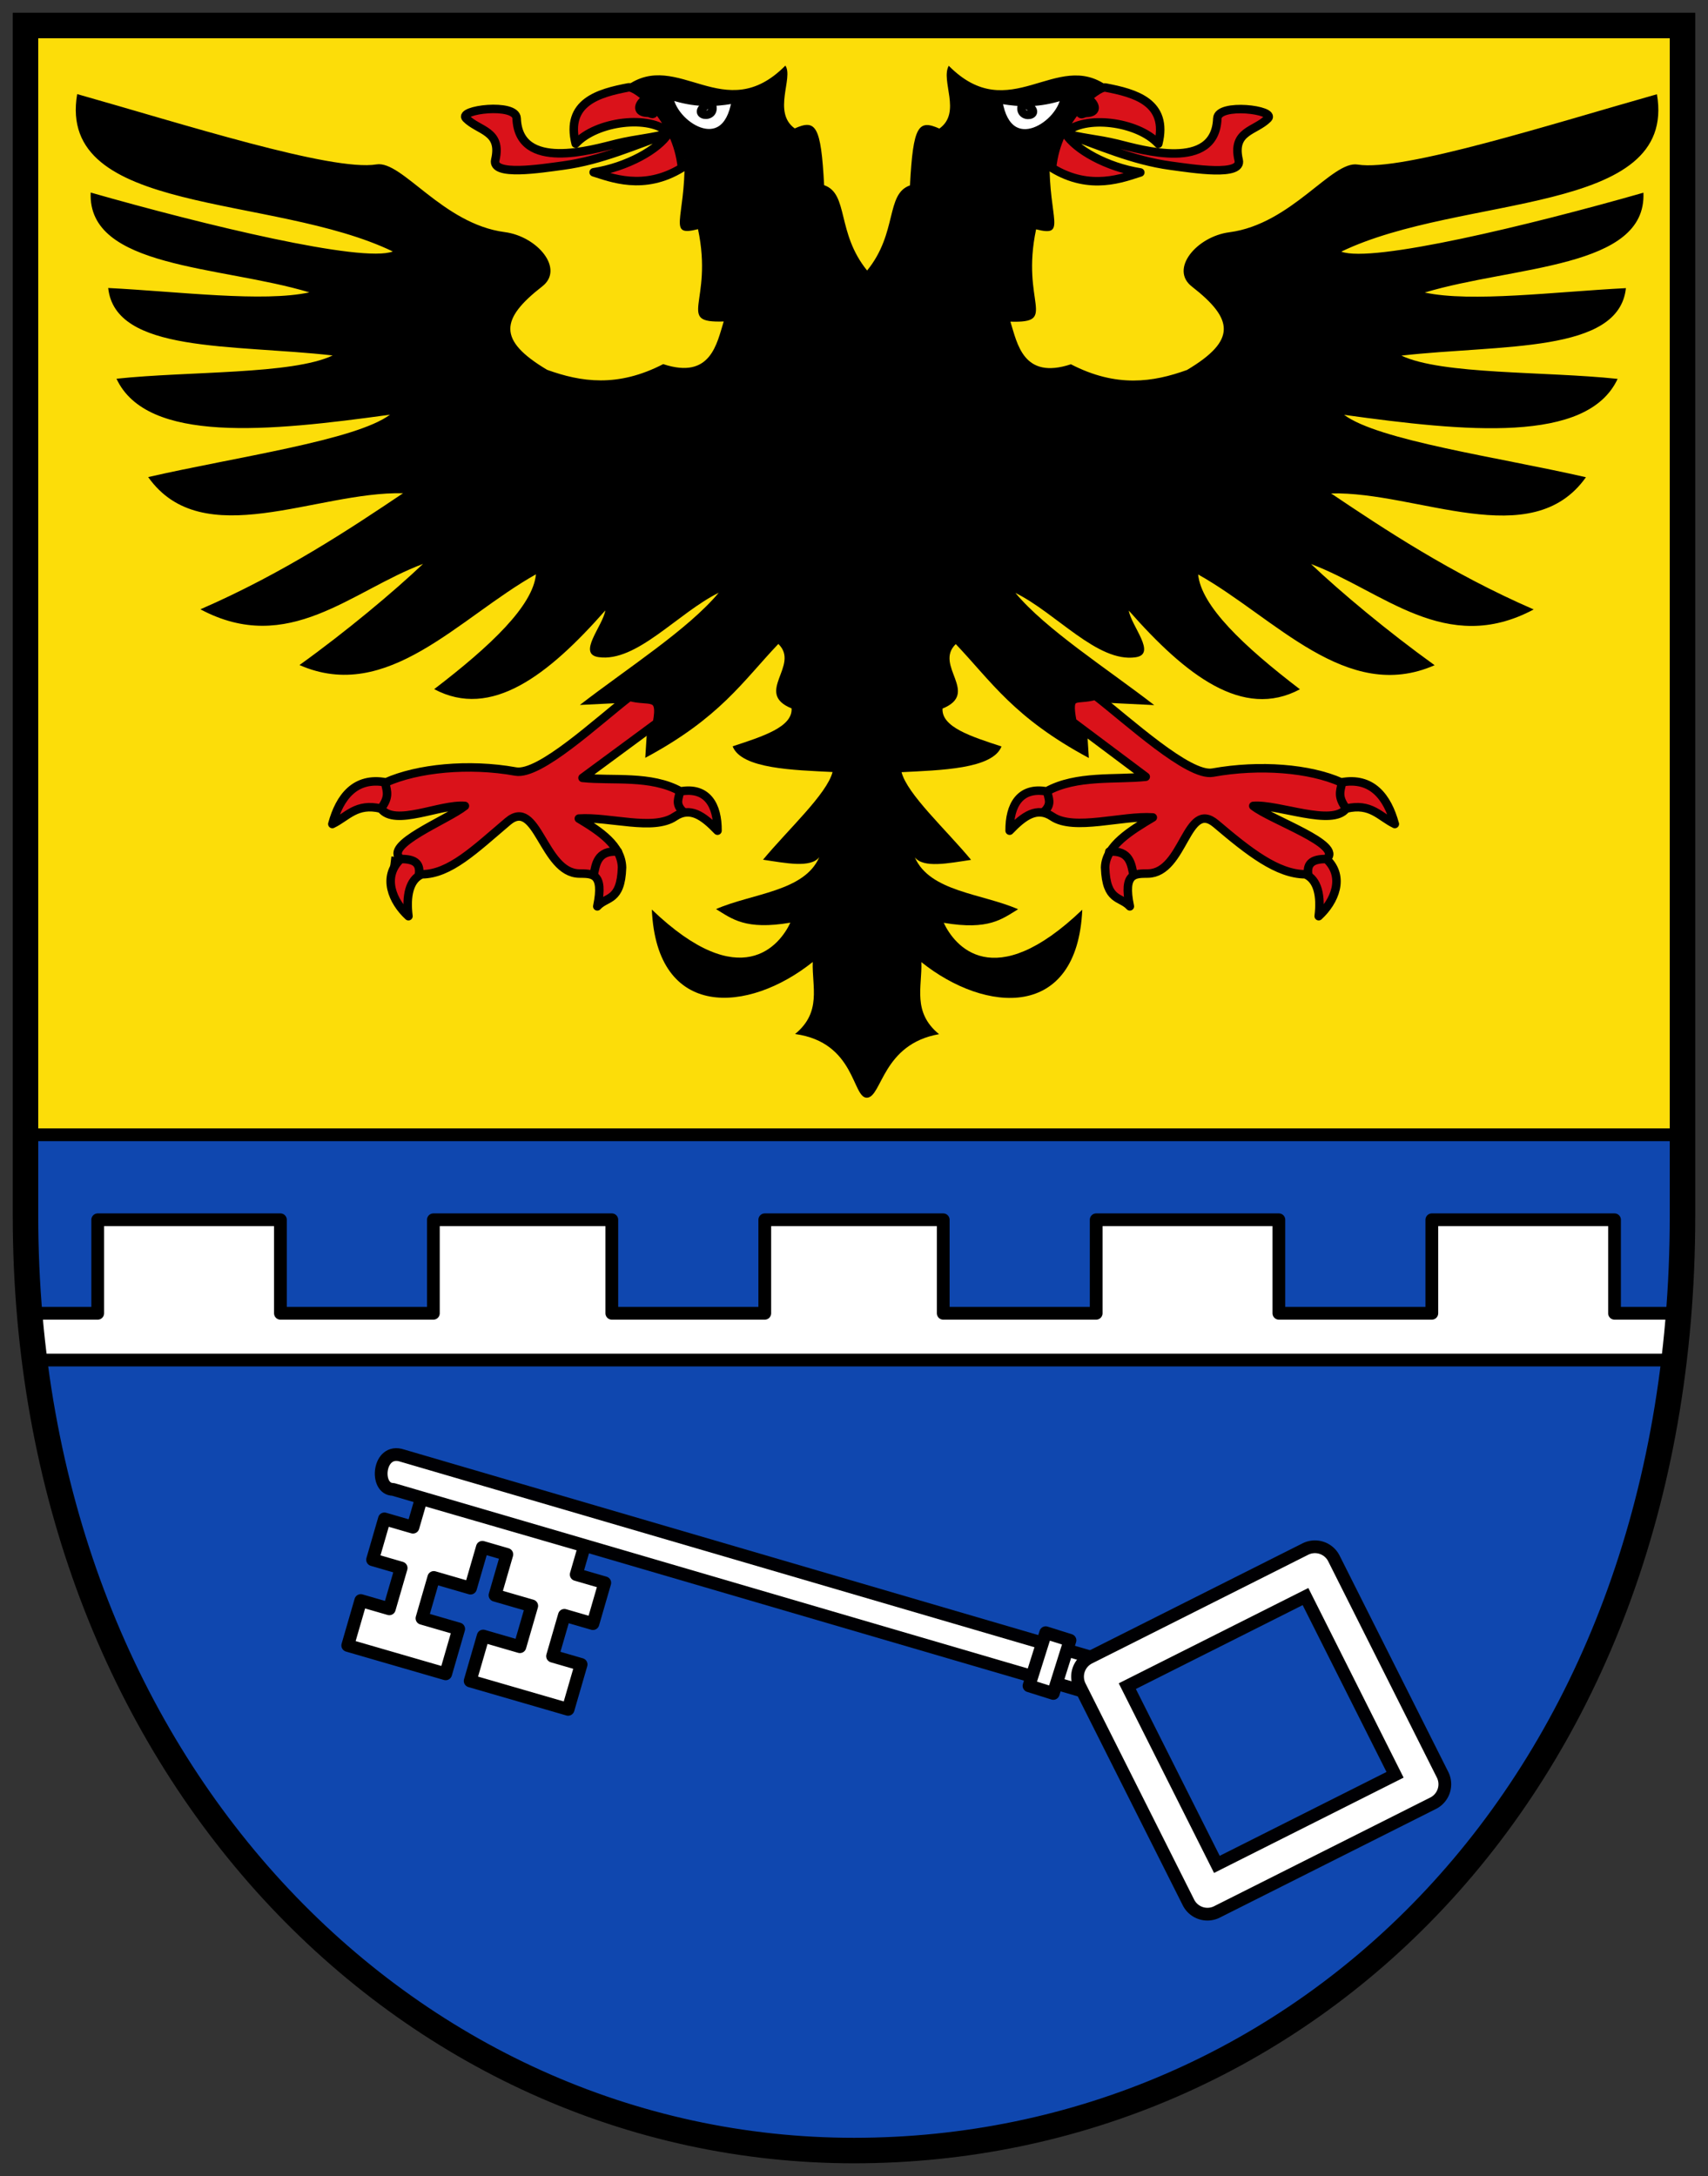
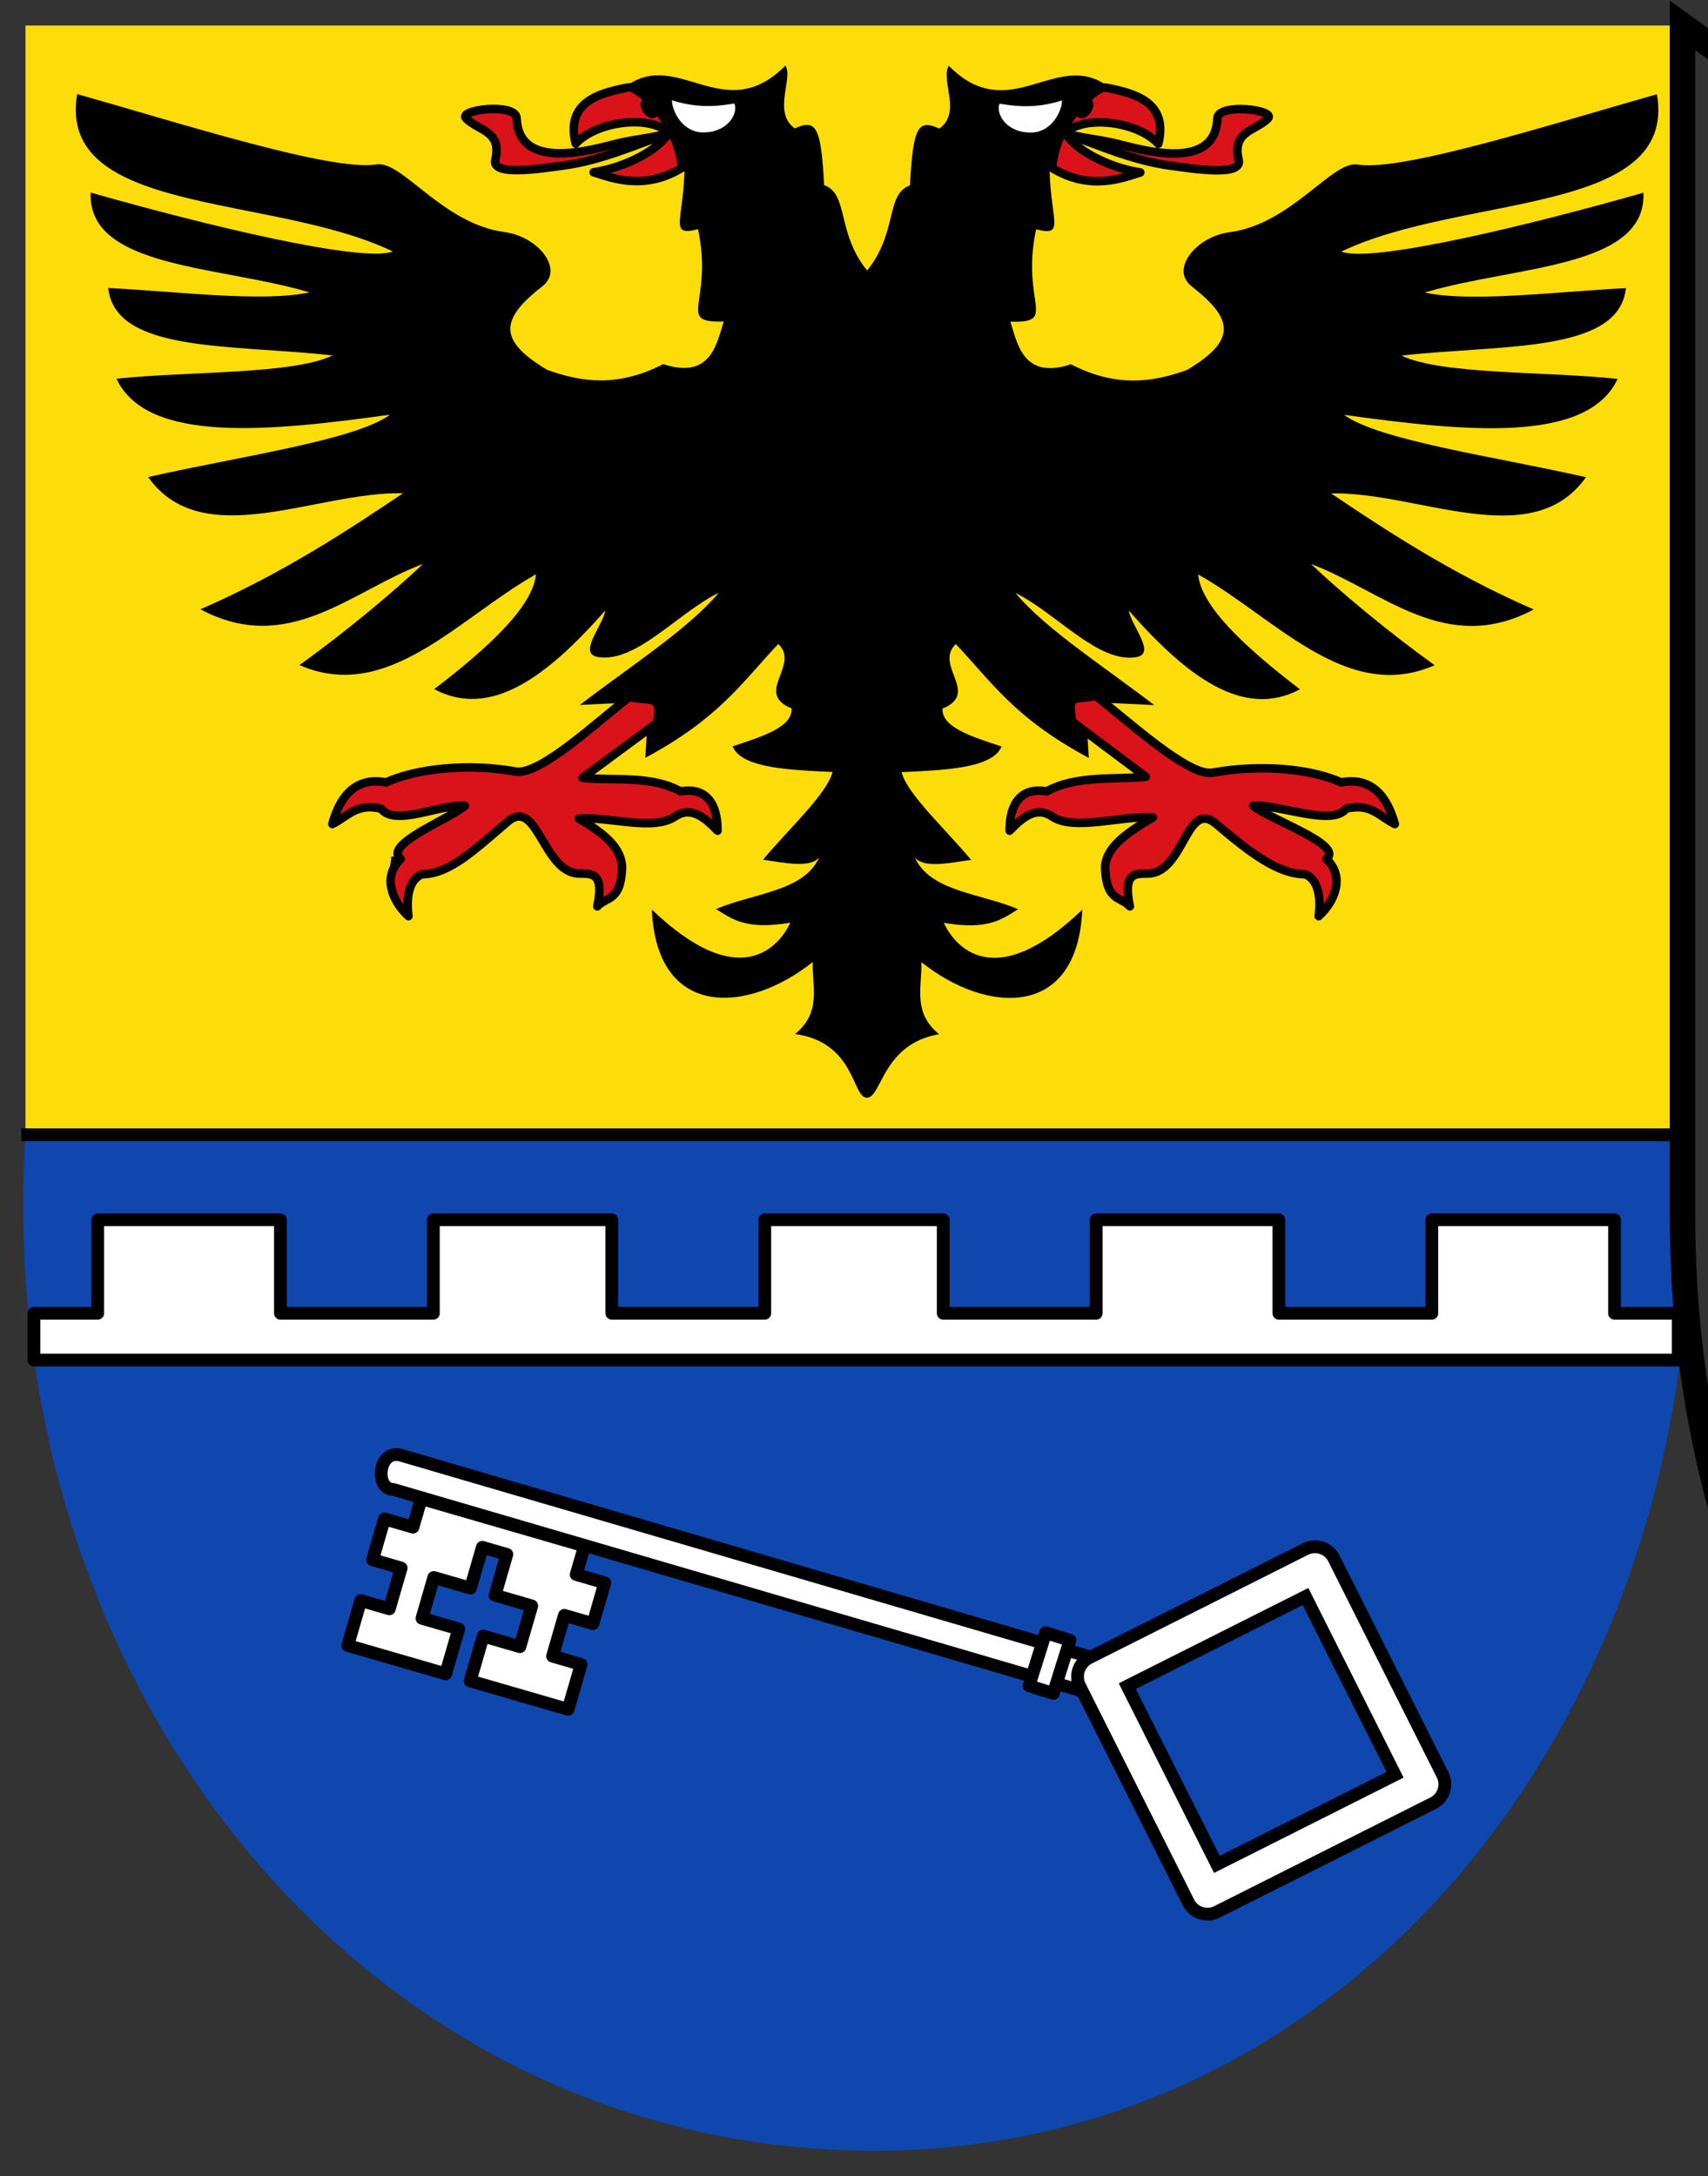
<svg xmlns="http://www.w3.org/2000/svg" height="512" width="402">
  <rect width="100%" height="100%" fill="#333333" stroke="none" />
  <path fill="#fcdd09" d="M6 6h391v261H6z" />
  <path d="M6 267h391c9.01 130.4-76.21 241.35-195 239C83.21 503.653-2.16 394.11 6 267z" fill="#0f47af" />
  <g fill="#fff" stroke-width="3">
    <g stroke-linejoin="round" stroke-linecap="round">
      <path d="M23 309v-22h43v22h36v-22h42v22h36v-22h42v22h36v-22h43v22h36v-22h43v22h15v11H8v-11z" stroke="#000" />
      <path d="m262.55 391.597-2.312 7.903-167.72-49.065c-4.402.005-3.567-9.875 2.162-7.946z" stroke="#000003" />
    </g>
    <g stroke="#000003">
      <path d="M256.37 390.04a5 5 0 0 0-2.222 6.713l25.569 50.873a5 5 0 0 0 6.713 2.222l50.873-25.569a5 5 0 0 0 2.222-6.713l-25.569-50.873a5 5 0 0 0-6.713-2.222L256.37 390.04zm8.958 6.69 41.938-21.08 21.08 41.938-41.938 21.08-21.08-41.938z" color="#000" />
      <path stroke-linejoin="round" stroke-linecap="round" d="m246.122 384.153 5.712 1.797-3.93 12.496-5.713-1.797z" />
    </g>
    <path d="m133.71 402.19 3.063-10.565-6.723-1.949 2.784-9.605 6.723 1.949 2.784-9.605-6.723-1.949 1.949-6.723-38.418-11.137-1.949 6.723-6.723-1.949-2.784 9.605 6.723 1.949-2.784 9.605-6.723-1.949-3.063 10.565 23.05 6.682 3.063-10.565-8.644-2.506 2.784-9.605 8.644 2.506 2.784-9.605 5.763 1.671-2.784 9.605 8.644 2.506-2.784 9.605-8.644-2.506-3.063 10.565z" stroke="#000" stroke-linejoin="round" stroke-linecap="round" />
  </g>
  <path d="M193.97 43.583c-.739-14.199-2.02-15.536-6.919-13.367-5.307-3.783-.235-11.985-2.207-14.777-14.318 14.473-25.292-4.04-37.38 4.782 8.581 4.203 11.817 11.565 6.99 22.12 4.748-.775 5.437-2.644 6.683-4.82.124 14.232-4.162 18.254 3.149 16.403 3.684 17.394-5.387 22.09 6.05 21.72-1.626 5.148-3.01 13.741-14.243 10.03-10.75 5.553-19.376 4.205-27.321 1.342-11.736-6.986-10.975-11.984-1.142-19.635 5.28-4.108-1.137-11.762-8.826-12.766-14.659-1.914-24.17-16.924-30.2-15.931-10.501 1.729-45.954-9.632-70.44-16.543-4.905 28.697 45.997 23.394 74.29 37.03-7.21 2.746-44.33-6.219-71.11-13.866-.781 17.87 30.435 17.17 51.47 23.488-10.914 2.361-30.65-.179-47.35-1.032 1.648 15.367 29.14 13.203 52.835 15.874-9.527 4.529-33.894 3.662-50.881 5.478 7.149 15.317 35.898 12.4 64.37 8.461-8.116 6.04-36.3 9.952-56.914 14.679 12.8 18.05 39.652 3.319 59.98 3.807-12.239 8.219-28.15 18.819-47.686 27.302 20.713 11.05 35.54-4.379 52.4-10.68-6.933 6.571-18.02 15.85-29.08 23.798 20.715 9.108 37.512-11.171 55.655-21.352-.705 7.389-10.607 16.821-23.953 27.02 13.428 7.165 26.856-3.278 40.28-18.52-.587 3.671-6.706 10.263-1.58 10.99 8.958 1.27 18.592-10.361 28.27-15.15-7.192 8.623-21.519 17.776-32.678 26.399l16.229-.794-.839 13.235c17.623-9.445 22.956-18.01 31.32-26.796 5.211 5.05-5.797 11.527 3.115 15.168.267 4.363-6.73 6.576-13.874 8.918 2.064 5.338 14.499 5.586 23.522 6.05-1.376 5.229-10.389 13.429-16.366 20.63 5.427.818 11.213 1.994 13.235-.593-3.497 8.099-15.791 8.501-24.3 12.214 3.781 2.296 6.901 4.989 17.499 3.195-2.43 5.204-11.58 17.06-32.606-3.085 1.161 26.05 22.777 24.413 37.872 12.332-.199 5.851 2.16 11.781-4.162 16.951 14.296 1.953 13.422 15.16 16.945 14.988 3.523-.168 3.585-12.625 16.945-14.952-6.322-5.171-3.963-11.1-4.162-16.951 15.1 12.08 36.712 13.721 37.872-12.332-21.03 20.15-30.18 8.289-32.606 3.085 10.598 1.794 13.719-.898 17.499-3.195-8.509-3.714-20.803-4.115-24.3-12.214 2.02 2.588 7.808 1.411 13.235.593-5.976-7.201-14.99-15.401-16.366-20.63 9.02-.467 21.458-.715 23.522-6.05-7.144-2.342-14.14-4.555-13.874-8.918 8.911-3.64-2.097-10.116 3.115-15.168 8.361 8.784 13.694 17.351 31.32 26.796l-.839-13.235 16.229.794c-11.159-8.623-25.486-17.776-32.678-26.399 9.678 4.791 19.311 16.422 28.27 15.15 5.126-.727-.993-7.319-1.58-10.99 13.428 15.243 26.856 25.685 40.28 18.52-13.346-10.198-23.25-19.63-23.953-27.02 18.14 10.181 34.94 30.46 55.655 21.352-11.06-7.948-22.15-17.227-29.08-23.798 16.856 6.301 31.684 21.733 52.4 10.68-19.541-8.483-35.447-19.08-47.686-27.302 20.328-.488 47.18 14.246 59.98-3.807-20.619-4.728-48.798-8.636-56.914-14.679 28.474 3.94 57.22 6.856 64.37-8.461-16.987-1.816-41.35-.949-50.881-5.478 23.699-2.671 51.19-.507 52.835-15.874-16.7.853-36.435 3.393-47.35 1.032 21.03-6.322 52.25-5.618 51.47-23.488-26.776 7.648-63.9 16.613-71.11 13.866 28.3-13.631 79.2-8.328 74.29-37.03-24.49 6.911-59.943 18.271-70.44 16.543-6.03-.993-15.545 14.02-30.2 15.931-7.689 1-14.11 8.658-8.826 12.766 9.834 7.651 10.595 12.649-1.142 19.635-7.945 2.863-16.571 4.211-27.321-1.342-11.23 3.714-12.617-4.879-14.243-10.03 11.434.365 2.363-4.326 6.05-21.72 7.311 1.851 3.02-2.171 3.149-16.403 1.246 2.176 1.935 4.045 6.683 4.82-4.827-10.554-1.591-17.916 6.99-22.12-12.09-8.821-23.06 9.691-37.38-4.782-1.971 3.541 3.1 10.994-2.207 14.777-4.901-2.169-6.18-.832-6.919 13.367-5.787 2.032-2.862 11.164-10.09 20.03-7.229-8.907-4.305-18.04-10.09-20.07z" />
  <g stroke="#000">
    <path d="M78.22 193.88c1.712-6.321 5.382-11.171 12.611-9.795 7.371-3.307 19.45-4.554 30.519-2.556 5.667 1.023 19.213-11.725 26.818-17.59 4.531 1.353 7.88-1.139 6.464 6.162l-17.526 12.925c6.98.74 16.08-.706 23.06 3.181 6.297-1.122 8.761 3.308 8.709 9.241-3.352-3.506-6.472-5.726-10.06-3.294-5.068 3.438-15.404-.053-22.577.447 5.05 3.02 10.03 6.373 10.167 11.5-.264 8.08-3.662 6.765-5.823 9.157 1.671-8.04-1.293-7.669-4.283-7.724-8.492-.156-9.814-18.15-16.793-12.229-7.767 6.587-13.659 12.375-20.223 12.404-2.92 1.239-3.749 5.098-3.147 9.859-3.734-3.426-6.275-9.234-1.826-13.455-4.172-3.368 10.865-9.118 15.11-12.487-5.843-.498-16.456 4.968-19.745.639-5.799-1.422-7.971 1.966-11.455 3.614z" fill="#da121a" stroke-linejoin="round" stroke-linecap="round" stroke-width="2" />
    <path d="m92.62 201.57-.529 4.234" fill="none" />
    <g fill="#da121a" stroke-linejoin="round" stroke-linecap="round" stroke-width="2">
      <path d="M328.28 193.88c-1.712-6.321-5.382-11.171-12.611-9.795-7.371-3.307-19.19-4.289-30.25-2.291-5.667 1.023-20.01-12.255-27.612-18.12-4.531 1.353-6.822-1.139-5.406 6.162l17.261 12.925c-6.98.74-16.342-.441-23.322 3.446-6.297-1.122-8.761 3.308-8.709 9.241 3.352-3.506 6.472-5.726 10.06-3.294 5.068 3.438 16.463-.317 23.635.183-5.05 3.02-11.09 6.638-11.226 11.764.264 8.08 3.662 6.765 5.823 9.157-1.671-8.04 1.293-7.669 4.283-7.724 8.492-.156 9.02-17.619 15.999-11.7 7.767 6.587 14.452 11.845 21.02 11.874 2.921 1.239 3.749 5.098 3.147 9.859 3.734-3.426 6.275-9.234 1.826-13.455 4.172-3.368-12.982-9.118-17.224-12.487 5.843-.498 18.573 4.968 21.862.639 5.799-1.422 7.971 1.966 11.455 3.614zM147.93 20.56c-6.966 1.318-14.872 3.475-12.438 13.232 4.875-5.3 17.492-6.867 21.965-2.514-3.359 1.135-7.588 1.354-12.306 2.514-5.704 1.403-23.07 6.659-23.553-5.954-.142-3.735-13.925-2.042-11.909 0 2.998 3.037 8.494 2.871 6.881 9.792-.913 3.915 10.733 2.033 16.01 1.323 8.991-1.21 16.942-4.854 24.744-7.542-2.361 3.758-9.704 7.877-17.599 9.13 3.915 1.2 11.76 4.496 20.774-1.059-1.137-11.814-10.745-19.267-12.571-18.922z" />
    </g>
  </g>
  <path d="M173.05 25.41c0 2.45-2.559 5.749-7.516 5.749s-7.37-5.05-7.37-7.5 2.413-.497 7.37-.497c4.957 0 7.516-.202 7.516 2.248z" fill="#fff" />
  <g stroke="#000" stroke-width="2">
    <path d="M153.38 24.17c1.768 3.893-.847 2.829-1.504.99-.579-1.619 1.452-3.131 5.496-2.875 10.547 3.711 16.53.138 24.283-.343" fill="none" />
    <path d="M260.18 20.596c6.966 1.318 14.872 3.475 12.438 13.232-4.875-5.3-17.492-6.867-21.965-2.514 3.359 1.135 7.588 1.354 12.306 2.514 5.704 1.403 23.07 6.659 23.553-5.954.142-3.735 13.925-2.042 11.909 0-2.998 3.037-8.494 2.871-6.881 9.792.913 3.915-10.733 2.033-16.01 1.323-8.991-1.21-16.942-4.854-24.744-7.542 2.361 3.758 9.704 7.877 17.599 9.13-3.915 1.2-11.76 4.496-20.774-1.059 1.137-11.814 10.745-19.267 12.57-18.922z" fill="#da121a" stroke-linejoin="round" stroke-linecap="round" />
  </g>
  <path d="M235.06 25.446c0 2.45 2.559 5.749 7.516 5.749s7.37-5.05 7.37-7.5-2.413-.497-7.37-.497c-4.957 0-7.516-.202-7.516 2.248z" fill="#fff" />
  <g fill="none" stroke="#000">
    <g stroke-width="2">
      <path d="M254.74 24.21c-1.768 3.893.847 2.829 1.504.99.579-1.619-1.452-3.131-5.496-2.875-10.547 3.711-16.53.138-24.283-.343" />
-       <path d="M240.72 24.25c-1.928 4.425 6.157 2.951.131-.056m13.728 2.33c6.65.721 1.098-6.093-3.89-4.063-.429 6.811-13.414 15.391-15.746 1.441m-67.55.312c1.928 4.425-6.157 2.951-.131-.056m-13.728 2.33c-6.65.721-1.098-6.093 3.89-4.063.429 6.811 13.414 15.391 15.746 1.441m138.86 178.24c-2.598.049-4.648.645-4.102 3.837m-61.4-19.584c.162 1.427 1.142 2.698-.662 4.499m15.217 9.527c4.924-.394 5.194 3.139 5.69 5.425m49.09-21.568c-.573 2.231-.897 3.382.926 5.954m-222.31 11.909c2.598.049 4.648.645 4.102 3.837m61.4-19.584c-.162 1.427-1.142 2.698.662 4.499m-15.217 9.527c-4.924-.394-5.194 3.139-5.69 5.425m-49.09-21.568c.573 2.231.897 3.382-.926 5.954" stroke-linejoin="round" stroke-linecap="round" />
    </g>
-     <path d="M396 6H6v280c0 130 90 220 195 220s195-85 195-220z" stroke-width="6" />
+     <path d="M396 6v280c0 130 90 220 195 220s195-85 195-220z" stroke-width="6" />
    <path d="M5 267h390" stroke-width="3" />
  </g>
</svg>